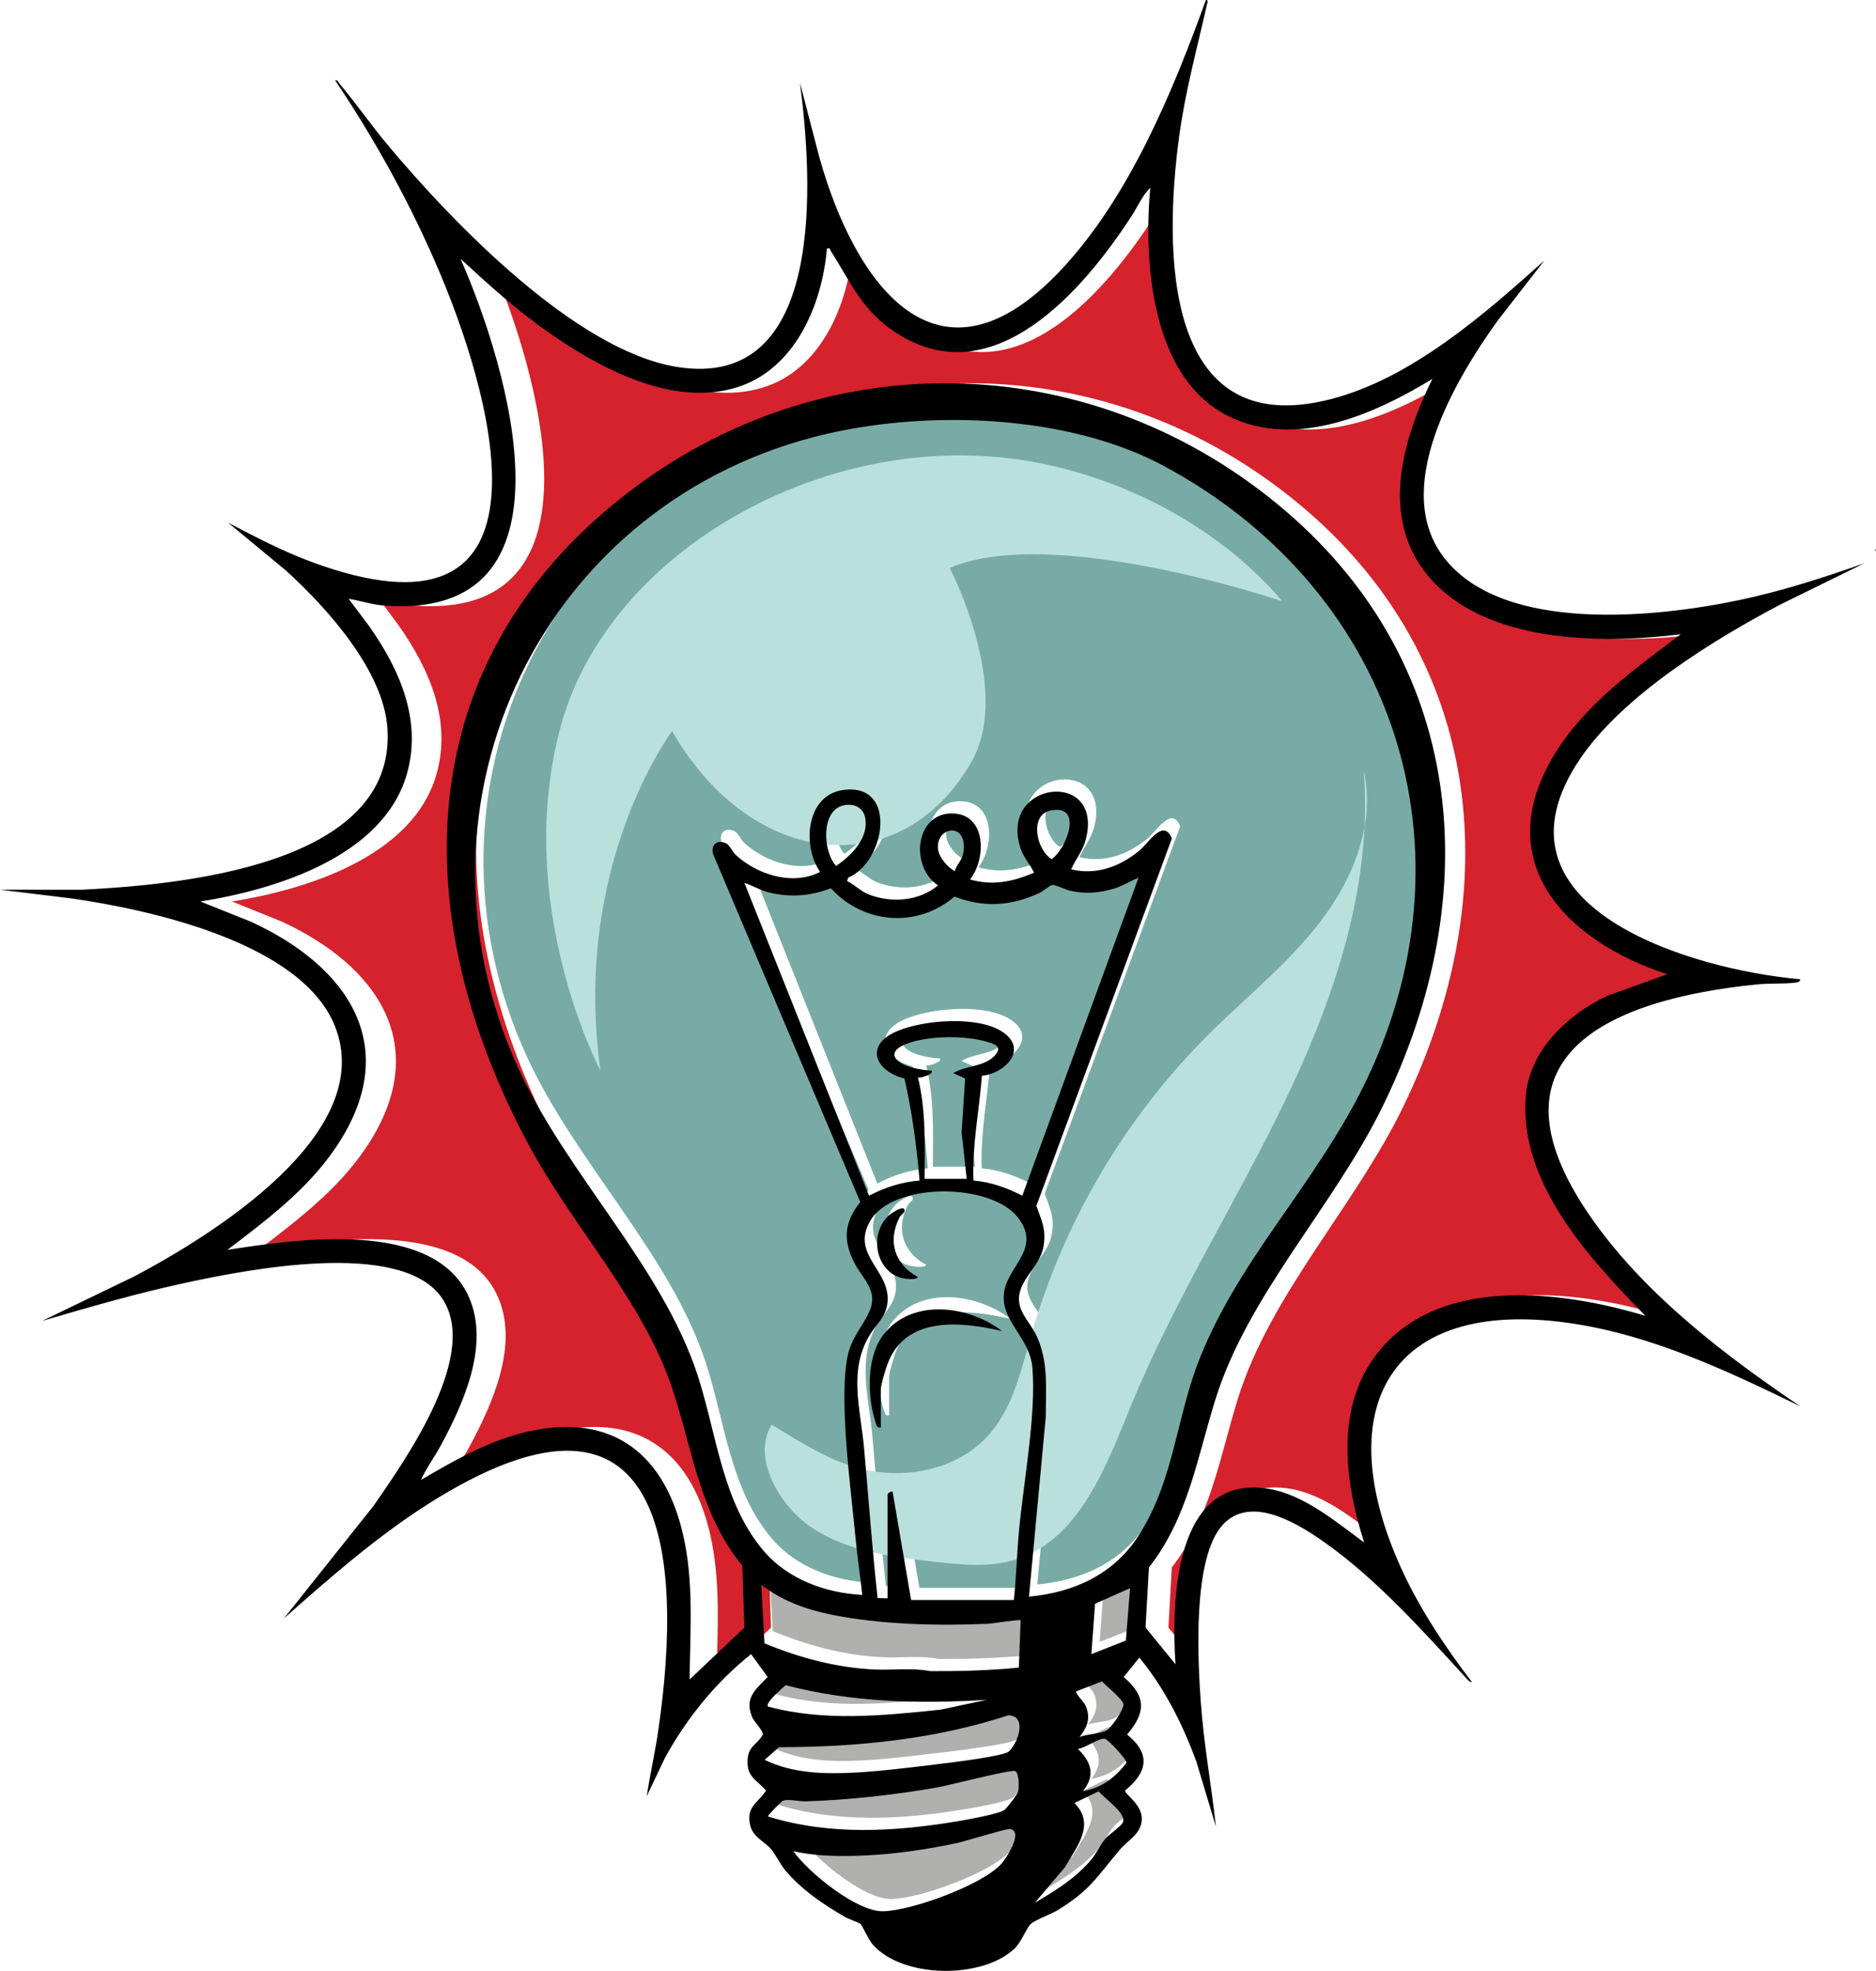
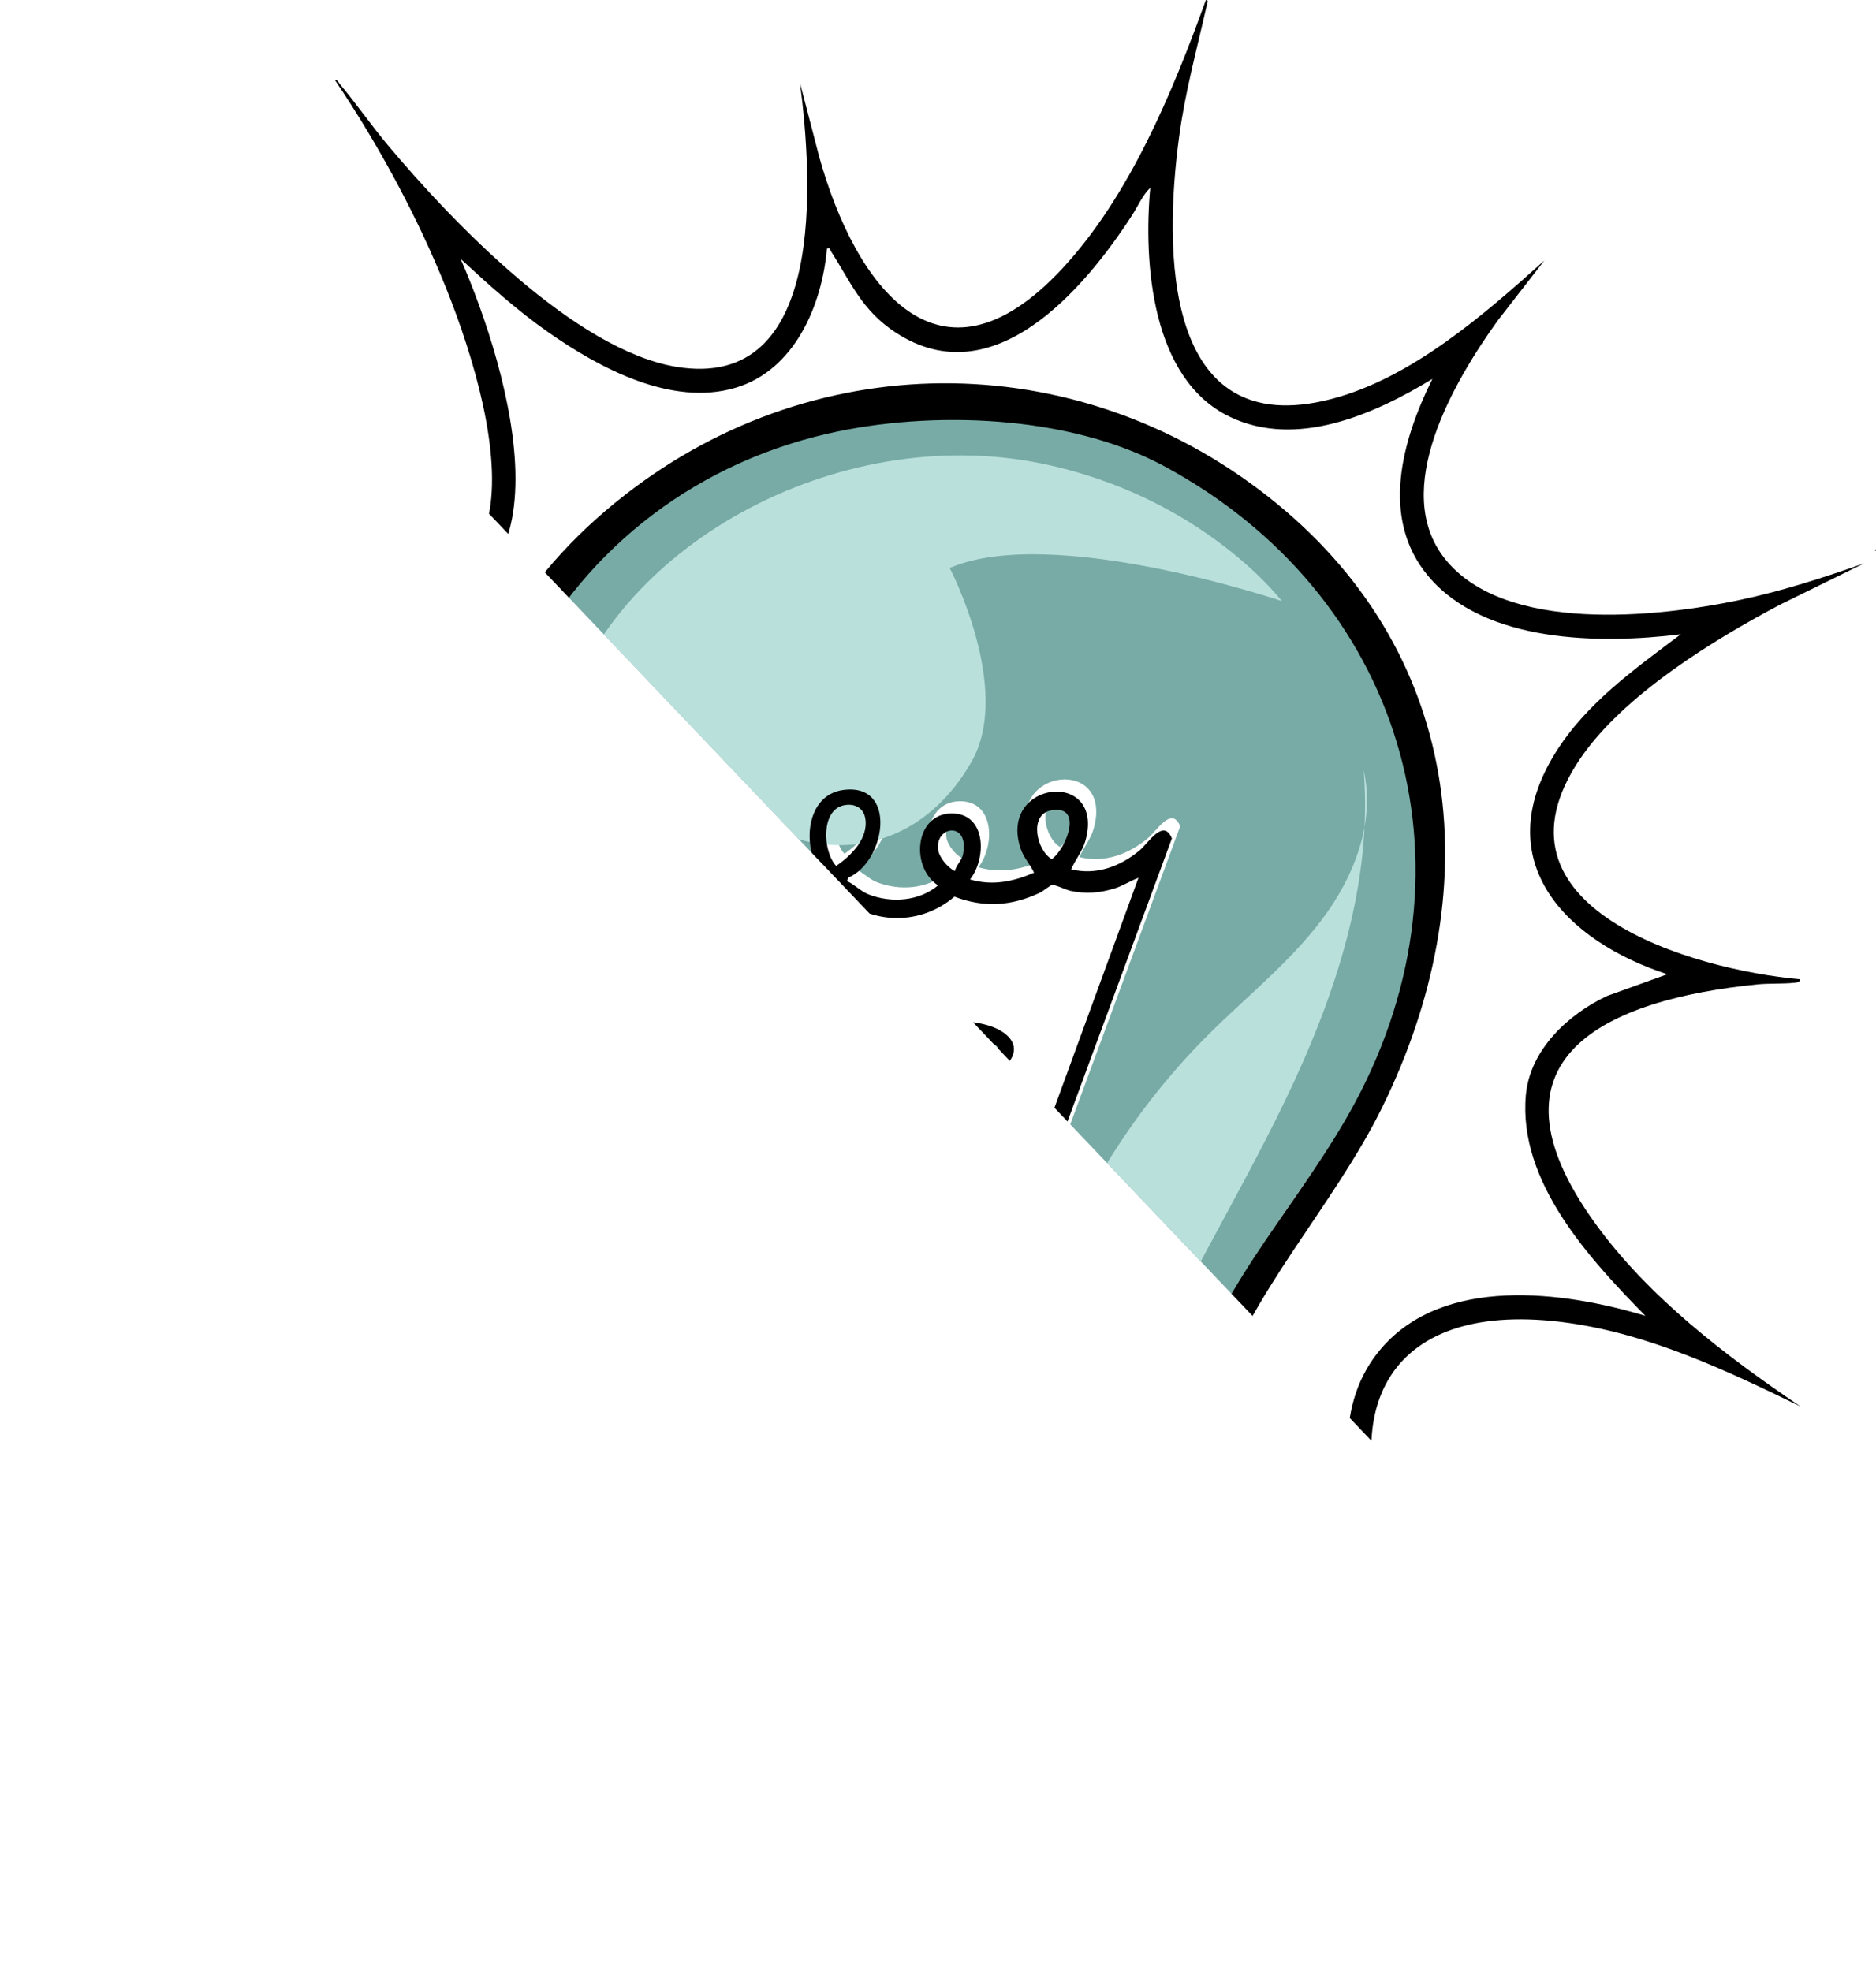
<svg xmlns="http://www.w3.org/2000/svg" fill="none" height="145" viewBox="0 0 138 145" width="138">
  <clipPath id="a">
-     <path d="m0 0h138v145h-138z" />
+     <path d="m0 0h138v145z" />
  </clipPath>
  <g clip-path="url(#a)">
    <path d="m137.939 40.415c.08.042.08.083 0 .125z" fill="#000" />
    <path d="m76.304 116.569 1.238-13.254c-.01-1.985.2-3.783-.558-5.658-.615-1.522-1.996-2.258-1.153-4.024.467-.978 1.378-1.696 1.556-2.917.18-1.232-.165-1.83-.538-2.896l9.967-27.032c-.63-1.516-1.71.333-2.4.901-1.419 1.169-3.168 1.823-5.013 1.371.318-.723.839-1.333 1.055-2.112 1.469-5.303-6.423-4.453-4.778.564.226.691.701 1.165.997 1.796-1.547.662-3.047.978-4.708.498 1.186-1.508 1.221-4.715-1.182-4.853-2.84-.163-3.291 3.881-1.175 5.29-1.401 1.173-3.453 1.312-5.113.659-.581-.229-1.014-.714-1.573-.972l.078-.257c2.749-1.149 3.682-7.01-.378-6.449-2.734.377-3.019 4.142-1.686 6.024-1.996 1.04-4.606.223-6.197-1.24-.232-.213-.468-.756-.741-.873-.658-.282-1.119.136-.936.807l10.826 25.595c-1.186 1.5-1.299 2.824-.412 4.52.554 1.061 1.598 1.893 1.206 3.199-.325 1.085-1.379 2.08-1.704 3.514-.712 3.148.234 10.03.563 13.505.131 1.386.347 2.784.494 4.168-2.685-.137-5.469-1.143-7.249-3.233-3.074-3.608-3.451-8.587-4.859-12.913-2.616-8.035-9.607-14.763-13.187-22.592-9.004-19.69 1.898-41.944 22.794-46.708 7.609-1.735 17.713-1.362 24.68 2.385 17.476 9.398 23.567 29.249 14.018 46.936-3.798 7.033-9.715 12.988-12.072 20.726-1.163 3.818-1.588 7.638-3.831 11.084-1.833 2.817-4.75 4.143-8.029 4.441z" fill="#78aba6" />
-     <path d="m124.964 46.664c-3.338 2.543-6.884 5.061-9.135 8.719-4.917 7.993.749 13.851 8.152 16.292l-4.378 1.594c-2.835 1.336-5.637 3.972-5.93 7.303-.562 6.387 4.634 12.033 8.713 16.235-5.994-1.821-14.71-2.974-19.275 2.425-3.387 4.005-2.695 9.578-1.226 14.251-2.058-1.526-4.375-3.518-6.966-3.95-6.871-1.148-7.097 8.229-6.783 12.91l-2.186-2.703.249-4.426c2.837-3.617 3.532-8.121 4.851-12.378 2.388-7.708 8.602-14.164 12.171-21.509 7.627-15.7 6.104-32.917-7.66-44.343-13.941-11.572-33.298-11.892-47.551-.674-15.754 12.399-15.994 30.944-7.031 47.792 3.212 6.038 8.373 11.542 10.491 17.986 1.466 4.465 1.998 9.206 5.095 13.003l.15 4.552-3.992 3.82c.033-3.627.332-7.239-.512-10.803-1.465-6.188-5.575-8.97-11.824-7.301-2.575.688-4.965 2.074-7.242 3.421.385-.874.963-1.646 1.413-2.486 1.678-3.131 3.611-7.424 2.083-10.951-2.526-5.828-12.682-4.264-17.613-3.487 2.857-2.189 5.775-4.401 7.834-7.426 5.08-7.465.987-13.446-6.154-16.736l-3.643-1.47c5.459-.875 13.288-3.288 15.036-9.334 1.151-3.98-.523-7.786-2.784-10.989l-1.45-1.951c.814.136 1.699.429 2.518.495 14.744 1.189 9.096-17.568 5.643-25.504 2.03 1.894 4.091 3.771 6.357 5.376 3.739 2.647 9.004 5.517 13.684 4.111 4.295-1.29 6.303-6.048 6.659-10.235.287-.063.197.037.275.16 1.482 2.339 2.266 4.383 4.742 6.015 7.091 4.679 13.692-3.128 17.204-8.6.432-.673.792-1.521 1.346-2.056-.503 5.565.09 14.079 5.786 16.846 4.871 2.366 10.536-.172 14.778-2.782-2.195 4.469-3.843 10.234-.311 14.497 4.118 4.97 12.584 5.019 18.416 4.291z" fill="#d5222c" />
-     <path d="m84.356 63.685-8.549 23.393c-1.099-.586-2.342-1.014-3.59-1.121-.101-2.589.421-5.14.624-7.709 1.668-.145 3.44-1.934 1.523-3.219-1.821-1.221-5.851-.893-7.806-.043-2.388 1.039-1.554 2.932.584 3.468.567 2.469.9 4.978 1.111 7.504-1.306.107-2.564.502-3.716 1.12l-9.169-23.019c.629.208 1.176.55 1.832.71 1.571.382 3.023.254 4.531-.312 2.414 2.641 6.345 2.95 9.088.615 2.164.827 4.194.698 6.274-.284.25-.118.765-.552.905-.574.23-.037 1.036.366 1.374.436 1.131.234 2.123.155 3.224-.182.627-.192 1.156-.557 1.761-.78z" fill="#78aba6" />
-     <path d="m65.898 116.694-.73-.013c-.41-3.689-.666-7.418-1.005-11.123-.255-2.795-1.148-5.591.397-8.189.507-.852 1.261-1.389 1.342-2.516.168-2.314-2.702-3.426-1.296-5.899 1.65-2.905 8.902-2.859 10.896-.261 1.762 2.296-.822 3.582-1.042 5.554-.232 2.081 1.89 3.219 2.09 5.464.304 3.413-.662 8.511-.989 12.069-.153 1.675-.196 3.366-.371 5.04h-7.558l-1.363-7.965c-.081-.073-.371.114-.371.186v7.653zm2.228-23.641c-1.704-.913-2.255-2.637-1.342-4.399.075-.145.337-.334.351-.396.144-.623-.887.054-1.052.19-1.655 1.356-1.077 4.427 1.115 4.728.17.023.882.093.928-.123zm-2.724 11.073v-2.8c0-.335.353-1.492.493-1.869 1.326-3.565 5.396-3.13 8.427-2.425-2.458-1.884-6.617-2.456-8.723.261-1.282 1.654-1.203 4.613-.562 6.516.068.205.093.361.365.317z" fill="#78aba6" />
    <path d="m75.686 118.31-.131 3.479c-2.158.217-4.332.271-6.503.261-1.387-.265-2.81-.053-4.211-.126-2.762-.142-5.456-.866-7.997-1.922l-.235-4.305c1.566 1.196 3.262 1.809 5.179 2.2 3.56.727 7.847.831 11.488.667.351-.016 2.324-.34 2.411-.255z" fill="#b0b1ae" />
    <path d="m75.295 129.405c.269.167.292 1.155.213 1.483-.061.251-.789 1.186-.997 1.362-.356.301-2.757.726-3.384.832-4.649.787-9.475 1.075-14.025-.338-.046-.062.965-1.077 1.046-1.125.353-.208 1.213.027 1.747.011 3.098-.095 6.692-.491 9.743-1.039.767-.138 5.411-1.339 5.657-1.185z" fill="#b0b1ae" />
    <path d="m74.789 125.301c1.421.055.695 2.051.033 2.659-.383.351-4.243.816-5.038.913-1.986.24-4.327.537-6.297.643-2.224.118-4.609.059-6.631-.939l1.053-.93c5.715-.005 11.437-.569 16.88-2.346z" fill="#b0b1ae" />
    <path d="m68.624 85.834c.004-2.5.113-5.023-.496-7.465.155.094 1.275-.271.992-.498-2.952-.191-4.079-1.734-.4-2.33 1.328-.215 3.151-.177 4.443.196.481.139 1.167.309.733.893-.729.982-2.216.832-3.165 1.427l.872.387-.261 3.973.377 3.417h-3.097z" fill="#78aba6" />
    <path d="m73.207 124.16-3.424.728c-4.234.434-8.52.889-12.681-.232-.233-.277 1.068-1.356 1.298-1.575 4.803 1.268 9.858 1.393 14.807 1.079z" fill="#b0b1ae" />
    <path d="m83.737 115.948-.31 3.855-2.537.997.272-3.707z" fill="#b0b1ae" />
    <path d="m62.641 58.361c.761-.176 1.473.126 1.617.936.263 1.475-1.038 2.761-2.139 3.515-.985-1.052-1.14-4.065.522-4.45z" fill="#78aba6" />
    <path d="m64.532 108.29c2.959.399 6.181-.468 8.179-2.695 1.803-2.011 2.405-4.79 3.151-7.389 2.385-8.309 6.914-15.986 13.024-22.082 2.792-2.785 5.921-5.263 8.308-8.405 2.388-3.142 3.992-7.186 3.121-11.039.674 8.392-2.123 16.695-5.772 24.276s-8.186 14.734-11.37 22.523c-1.847 4.518-3.837 9.844-8.49 11.273-1.925.592-3.992.372-5.993.145-3.128-.356-6.39-.765-9.004-2.525-2.236-1.506-4.452-5.027-2.921-7.553 2.466 1.482 4.822 3.074 7.767 3.471z" fill="#bae0dc" />
    <path d="m44.174 78.773s-6.493-12.207-2.921-25.354c3.573-13.147 20.245-22.409 35.355-19.318 11.845 2.423 17.688 10.124 17.688 10.124s-16.889-5.702-24.434-2.437c0 0 4.648 8.901 1.609 14.246-5.084 8.942-16.077 8.067-22.031-2.241 0 0-7.407 9.848-5.267 24.98z" fill="#bae0dc" />
    <path d="m80.021 126.896c.587-.747.846-1.43.42-2.35-.098-.214-.773-.896-.668-1.008l1.894-.731c.313.334 1.528 1.308 1.579 1.671s-.877 1.714-1.196 1.907c-.493.297-1.46.281-2.03.511z" fill="#b0b1ae" />
    <path d="m80.269 130.878c.935-1.15.618-2.152-.371-3.108.54-.038 1.573-.852 2.016-.731.214.059 1.607 1.51 1.557 1.769-.869 1.089-1.792 1.829-3.202 2.07z" fill="#b0b1ae" />
    <path d="m77.881 58.736c2.444-.497 1.215 2.755.095 3.577-1.138-.672-1.664-3.258-.095-3.577z" fill="#78aba6" />
    <path d="m70.851 63.187c-.517-.242-1.151-.993-1.231-1.566-.249-1.776 2.33-2.124 1.825.355-.083.407-.502.797-.594 1.21z" fill="#78aba6" />
    <path d="m74.884 133.665c1.077.149-.295 2.236-.679 2.633-1.491 1.534-6.514 3.369-8.623 3.42-1.952.047-5.482-2.832-6.619-4.422 1.698.393 3.522.392 5.268.317 2.187-.093 4.629-.45 6.77-.915.617-.134 3.634-1.067 3.883-1.033z" fill="#b0b1ae" />
    <path d="m79.65 131.752 1.779-.861c.421.528 1.999 1.561 1.792 2.263-.083.283-1.05.909-1.34 1.271-.342.427-.61 1.023-.995 1.489-1.106 1.338-2.667 2.308-4.148 3.174l2.22-2.622c.856-1.52 2.252-3.117.693-4.715z" fill="#b0b1ae" />
    <g fill="#000">
      <path d="m113.605 19.164-3.446 4.44c-3.153 4.385-7.923 12.435-3.86 17.52 4.396 5.504 15.597 4.305 21.701 3.013 3.113-.659 6.151-1.64 9.143-2.698l-6.196 3.045c-4.928 2.599-11.566 6.688-14.717 11.349-7.393 10.935 8.243 15.516 16.206 16.216-.046.226-.243.232-.429.253-.831.093-1.855.033-2.729.12-11.069 1.105-20.736 5.395-11.933 17.584 3.912 5.418 9.608 9.755 15.089 13.464-5.415-2.638-11.014-5.287-17.054-6.14-13.152-1.857-17.558 6.248-12.412 17.818 1.358 3.055 3.285 5.957 5.307 8.605-.165.039-.392-.257-.497-.372-3.096-3.383-6.451-7.124-10.19-9.798-1.972-1.41-5.544-3.691-7.643-1.4-2.233 2.437-1.841 9.864-1.613 13.061.218 3.059.777 6.102 1.113 9.146l-1.452-4.824c-1.008-2.731-2.33-5.364-4.184-7.616l-1.147 1.43c1.66 1.436 1.644 2.601.247 4.231 1.759 1.433 1.509 2.761-.144 4.122-.047.27 1.333 1.056 1.224 2.207-.097 1.025-1.019 1.442-1.602 2.133-1.68 1.991-2.208 3.016-4.597 4.467-.493.3-1.638.708-1.966 1.011-.328.304-.67 1.302-1.184 1.798-2.359 2.275-8.272 2.226-10.465-.313-.285-.331-.752-1.384-.874-1.488-.135-.114-.843-.342-1.114-.498-1.62-.933-3.252-2.033-4.454-3.49-.386-.47-.699-1.167-1.05-1.559-.52-.578-1.351-.859-1.526-1.826-.232-1.287.602-1.535 1.2-2.443-.781-.858-1.487-1.036-1.353-2.382.092-.927.724-1.012 1.113-1.738.009-.313-.645-.922-.802-1.311-.564-1.395.281-2.016 1.154-2.922l-1.219-1.68c-2.589 2.054-4.737 4.717-6.337 7.631l-1.34 2.82c.246-1.608.61-3.199.846-4.811 1.936-13.244.45-27.272-16.199-17.141-4.091 2.49-7.776 5.714-11.347 8.885l6.606-8.295c2.383-3.451 8.016-11.378 4.906-15.459-3.134-4.112-14.2-1.923-18.658-.967-3.584.768-7.118 1.791-10.63 2.822l6.815-3.294c5.673-3.009 17.879-10.502 14.722-18.401-2.451-6.133-13.566-8.554-19.392-9.392l-5.243-.641 6.013.004c7.102-.361 23.192-1.736 22.486-11.894-.294-4.239-4.437-8.828-7.437-11.568l-4.277-3.542c1.978 1.035 3.974 2.082 6.07 2.862 18.281 6.799 13.816-10.968 9.538-21.152-2.084-4.96-4.744-9.794-7.737-14.253.144-.099.27.185.345.274 1.227 1.463 2.323 3.054 3.553 4.52 4.736 5.645 13.746 15.052 21.205 16.282 11.118 1.833 9.985-13.947 9.09-20.887l1.424 5.474c2.631 9.389 8.755 17.955 17.841 8.215 4.967-5.326 8.142-13.011 10.592-19.788.232-.027.095.251.067.378-.726 3.219-1.589 6.369-2.033 9.656-1.118 8.276-1.256 22.549 11.184 19.322 5.892-1.528 11.248-6.213 15.681-10.194zm10.036 27.501c-5.886.728-14.431.678-18.587-4.291-3.565-4.263-1.901-10.028.314-14.497-4.281 2.609-9.998 5.147-14.914 2.782-5.748-2.766-6.346-11.281-5.84-16.846-.56.535-.923 1.383-1.359 2.056-3.545 5.471-10.206 13.278-17.363 8.6-2.498-1.633-3.29-3.677-4.786-6.015-.078-.123.013-.223-.278-.16-.36 4.187-2.386 8.945-6.721 10.235-4.725 1.406-10.037-1.463-13.811-4.111-2.287-1.605-4.367-3.482-6.416-5.376 3.485 7.936 9.184 26.694-5.696 25.504-.826-.066-1.719-.359-2.541-.495l1.463 1.951c2.282 3.203 3.971 7.009 2.81 10.989-1.765 6.046-9.667 8.459-15.175 9.334l3.676 1.47c7.208 3.289 11.338 9.271 6.212 16.736-2.077 3.025-5.022 5.236-7.906 7.426 4.977-.776 15.227-2.341 17.776 3.487 1.543 3.527-.408 7.82-2.102 10.951-.454.84-1.038 1.612-1.426 2.486 2.298-1.347 4.71-2.733 7.309-3.421 6.306-1.67 10.454 1.112 11.933 7.301.852 3.563.549 7.176.517 10.803l4.029-3.82-.152-4.553c-3.125-3.796-3.662-8.538-5.142-13.002-2.136-6.444-7.345-11.948-10.587-17.986-9.046-16.848-8.804-35.393 7.096-47.792 14.386-11.218 33.921-10.897 47.991.674 13.892 11.426 15.429 28.643 7.731 44.343-3.603 7.346-9.873 13.801-12.283 21.509-1.331 4.257-2.033 8.761-4.896 12.379l-.252 4.426 2.206 2.702c-.317-4.679-.089-14.058 6.845-12.91 2.615.434 4.953 2.425 7.03 3.95-1.483-4.673-2.181-10.246 1.237-14.25 4.608-5.399 13.404-4.245 19.454-2.425-4.118-4.202-9.361-9.848-8.795-16.235.296-3.332 3.124-5.967 5.985-7.303l4.419-1.594c-7.472-2.441-13.191-8.299-8.228-16.292 2.272-3.658 5.851-6.177 9.22-8.719zm-47.946 70.802c3.279-.298 6.196-1.624 8.029-4.441 2.243-3.446 2.668-7.266 3.831-11.084 2.357-7.738 8.274-13.694 12.072-20.726 9.55-17.687 3.458-37.537-14.018-46.936-6.966-3.747-17.07-4.12-24.68-2.385-20.896 4.765-31.799 27.019-22.794 46.708 3.581 7.829 10.57 14.558 13.187 22.592 1.409 4.326 1.786 9.305 4.859 12.913 1.78 2.09 4.563 3.096 7.248 3.233-.147-1.384-.364-2.783-.494-4.168-.327-3.475-1.273-10.357-.563-13.505.325-1.435 1.378-2.429 1.704-3.514.392-1.306-.652-2.138-1.206-3.199-.886-1.696-.774-3.019.412-4.52l-10.826-25.595c-.184-.671.278-1.089.935-.807.272.117.508.66.741.873 1.591 1.462 4.201 2.279 6.197 1.24-1.334-1.882-1.049-5.646 1.686-6.024 4.061-.561 3.127 5.3.378 6.449l-.078.257c.559.258.993.743 1.573.972 1.661.654 3.712.515 5.113-.659-2.117-1.409-1.666-5.453 1.175-5.29 2.402.138 2.368 3.345 1.182 4.853 1.661.479 3.161.164 4.708-.498-.296-.63-.77-1.105-.997-1.796-1.645-5.017 6.248-5.867 4.778-.564-.216.779-.737 1.389-1.055 2.112 1.846.451 3.594-.202 5.013-1.371.69-.568 1.77-2.417 2.4-.901l-9.967 27.032c.373 1.066.718 1.663.538 2.896-.179 1.221-1.089 1.939-1.556 2.917-.843 1.766.538 2.502 1.153 4.024.758 1.875.548 3.674.558 5.658l-1.238 13.254zm-13.664-58.209c-1.662.386-1.506 3.4-.522 4.45 1.101-.754 2.402-2.04 2.139-3.515-.144-.81-.856-1.112-1.617-.936zm15.241.376c-1.569.319-1.042 2.906.095 3.577 1.12-.822 2.348-4.074-.095-3.577zm-7.03 4.451c.092-.414.511-.803.594-1.21.506-2.479-2.073-2.131-1.825-.355.08.573.714 1.324 1.231 1.566zm13.506.498c-.605.223-1.134.589-1.761.781-1.101.337-2.093.418-3.224.182-.338-.07-1.144-.473-1.374-.436-.14.022-.655.456-.905.574-2.079.982-4.111 1.11-6.274.284-2.743 2.335-6.673 2.027-9.088-.615-1.508.566-2.96.694-4.531.312-.656-.159-1.203-.501-1.832-.71l9.169 23.019c1.151-.618 2.409-1.013 3.715-1.12-.211-2.527-.544-5.035-1.111-7.504-2.138-.536-2.971-2.429-.584-3.468 1.955-.851 5.986-1.178 7.806.043 1.917 1.286.144 3.074-1.523 3.22-.203 2.57-.724 5.12-.624 7.709 1.249.107 2.491.535 3.591 1.12l8.549-23.393zm-15.733 22.148h3.097l-.377-3.417.261-3.973-.872-.387c.949-.595 2.435-.446 3.165-1.427.434-.584-.252-.754-.733-.893-1.293-.373-3.115-.411-4.443-.196-3.68.596-2.553 2.139.4 2.33.284.226-.837.592-.992.498.609 2.443.501 4.965.496 7.465zm-2.726 30.86v-7.652c0-.073.29-.259.371-.186l1.363 7.964h7.558c.176-1.672.218-3.364.371-5.04.326-3.558 1.293-8.656.988-12.069-.2-2.243-2.321-3.382-2.09-5.464.219-1.971 2.804-3.257 1.042-5.554-1.995-2.598-9.246-2.644-10.896.261-1.405 2.474 1.465 3.585 1.296 5.899-.082 1.126-.836 1.664-1.342 2.516-1.544 2.597-.652 5.394-.397 8.188.339 3.706.595 7.434 1.005 11.123l.73.013zm9.788 1.618c-.086-.085-2.059.239-2.411.254-3.641.165-7.928.061-11.488-.666-1.917-.391-3.614-1.005-5.179-2.2l.235 4.304c2.54 1.057 5.235 1.78 7.997 1.923 1.401.072 2.825-.14 4.211.125 2.171.011 4.345-.044 6.504-.26l.131-3.479zm8.052-2.364-2.576 1.146-.272 3.707 2.537-.998zm-3.716 10.949c.569-.23 1.537-.215 2.03-.511.319-.193 1.248-1.543 1.196-1.907-.051-.365-1.266-1.337-1.579-1.671l-1.894.731c-.105.112.57.794.668 1.008.425.92.166 1.603-.42 2.35zm-6.815-2.735c-4.948.314-10.003.188-14.807-1.079-.23.219-1.532 1.298-1.298 1.574 4.161 1.121 8.448.666 12.681.232zm1.583 1.14c-5.443 1.777-11.165 2.341-16.88 2.345l-1.053.931c2.022.998 4.407 1.058 6.631.938 1.971-.105 4.311-.402 6.297-.643.795-.096 4.655-.562 5.038-.913.662-.607 1.388-2.604-.033-2.658zm5.479 5.577c1.41-.242 2.333-.982 3.202-2.07.05-.259-1.343-1.71-1.557-1.769-.443-.122-1.477.692-2.016.73.989.957 1.306 1.959.371 3.109zm-4.975-1.473c-.246-.153-4.889 1.048-5.657 1.186-3.051.548-6.644.945-9.743 1.039-.534.016-1.394-.219-1.747-.011-.081.047-1.092 1.063-1.046 1.125 4.549 1.413 9.377 1.124 14.025.338.626-.106 3.029-.531 3.384-.832.207-.176.936-1.112.997-1.363.08-.328.057-1.315-.213-1.482zm4.356 2.347c1.559 1.598.163 3.194-.693 4.715l-2.22 2.622c1.481-.867 3.042-1.836 4.148-3.174.386-.466.652-1.063.995-1.489.29-.362 1.257-.989 1.34-1.272.207-.701-1.371-1.734-1.792-2.262l-1.779.86zm-4.766 1.912c-.25-.034-3.267.9-3.883 1.034-2.141.464-4.583.821-6.77.915-1.746.074-3.569.075-5.268-.318 1.137 1.59 4.667 4.469 6.619 4.422 2.108-.051 7.132-1.885 8.623-3.419.385-.396 1.756-2.484.679-2.634z" />
      <path d="m64.793 105.024c-.272.043-.296-.113-.365-.317-.641-1.904-.72-4.862.562-6.516 2.106-2.717 6.265-2.145 8.723-.261-3.031-.705-7.102-1.14-8.427 2.425-.14.376-.493 1.534-.493 1.869v2.799z" />
-       <path d="m67.518 93.951c-.046.216-.759.146-.928.123-2.192-.302-2.769-3.373-1.115-4.728.165-.135 1.195-.813 1.052-.19-.014.062-.275.251-.35.396-.912 1.762-.361 3.486 1.342 4.399z" />
    </g>
  </g>
</svg>